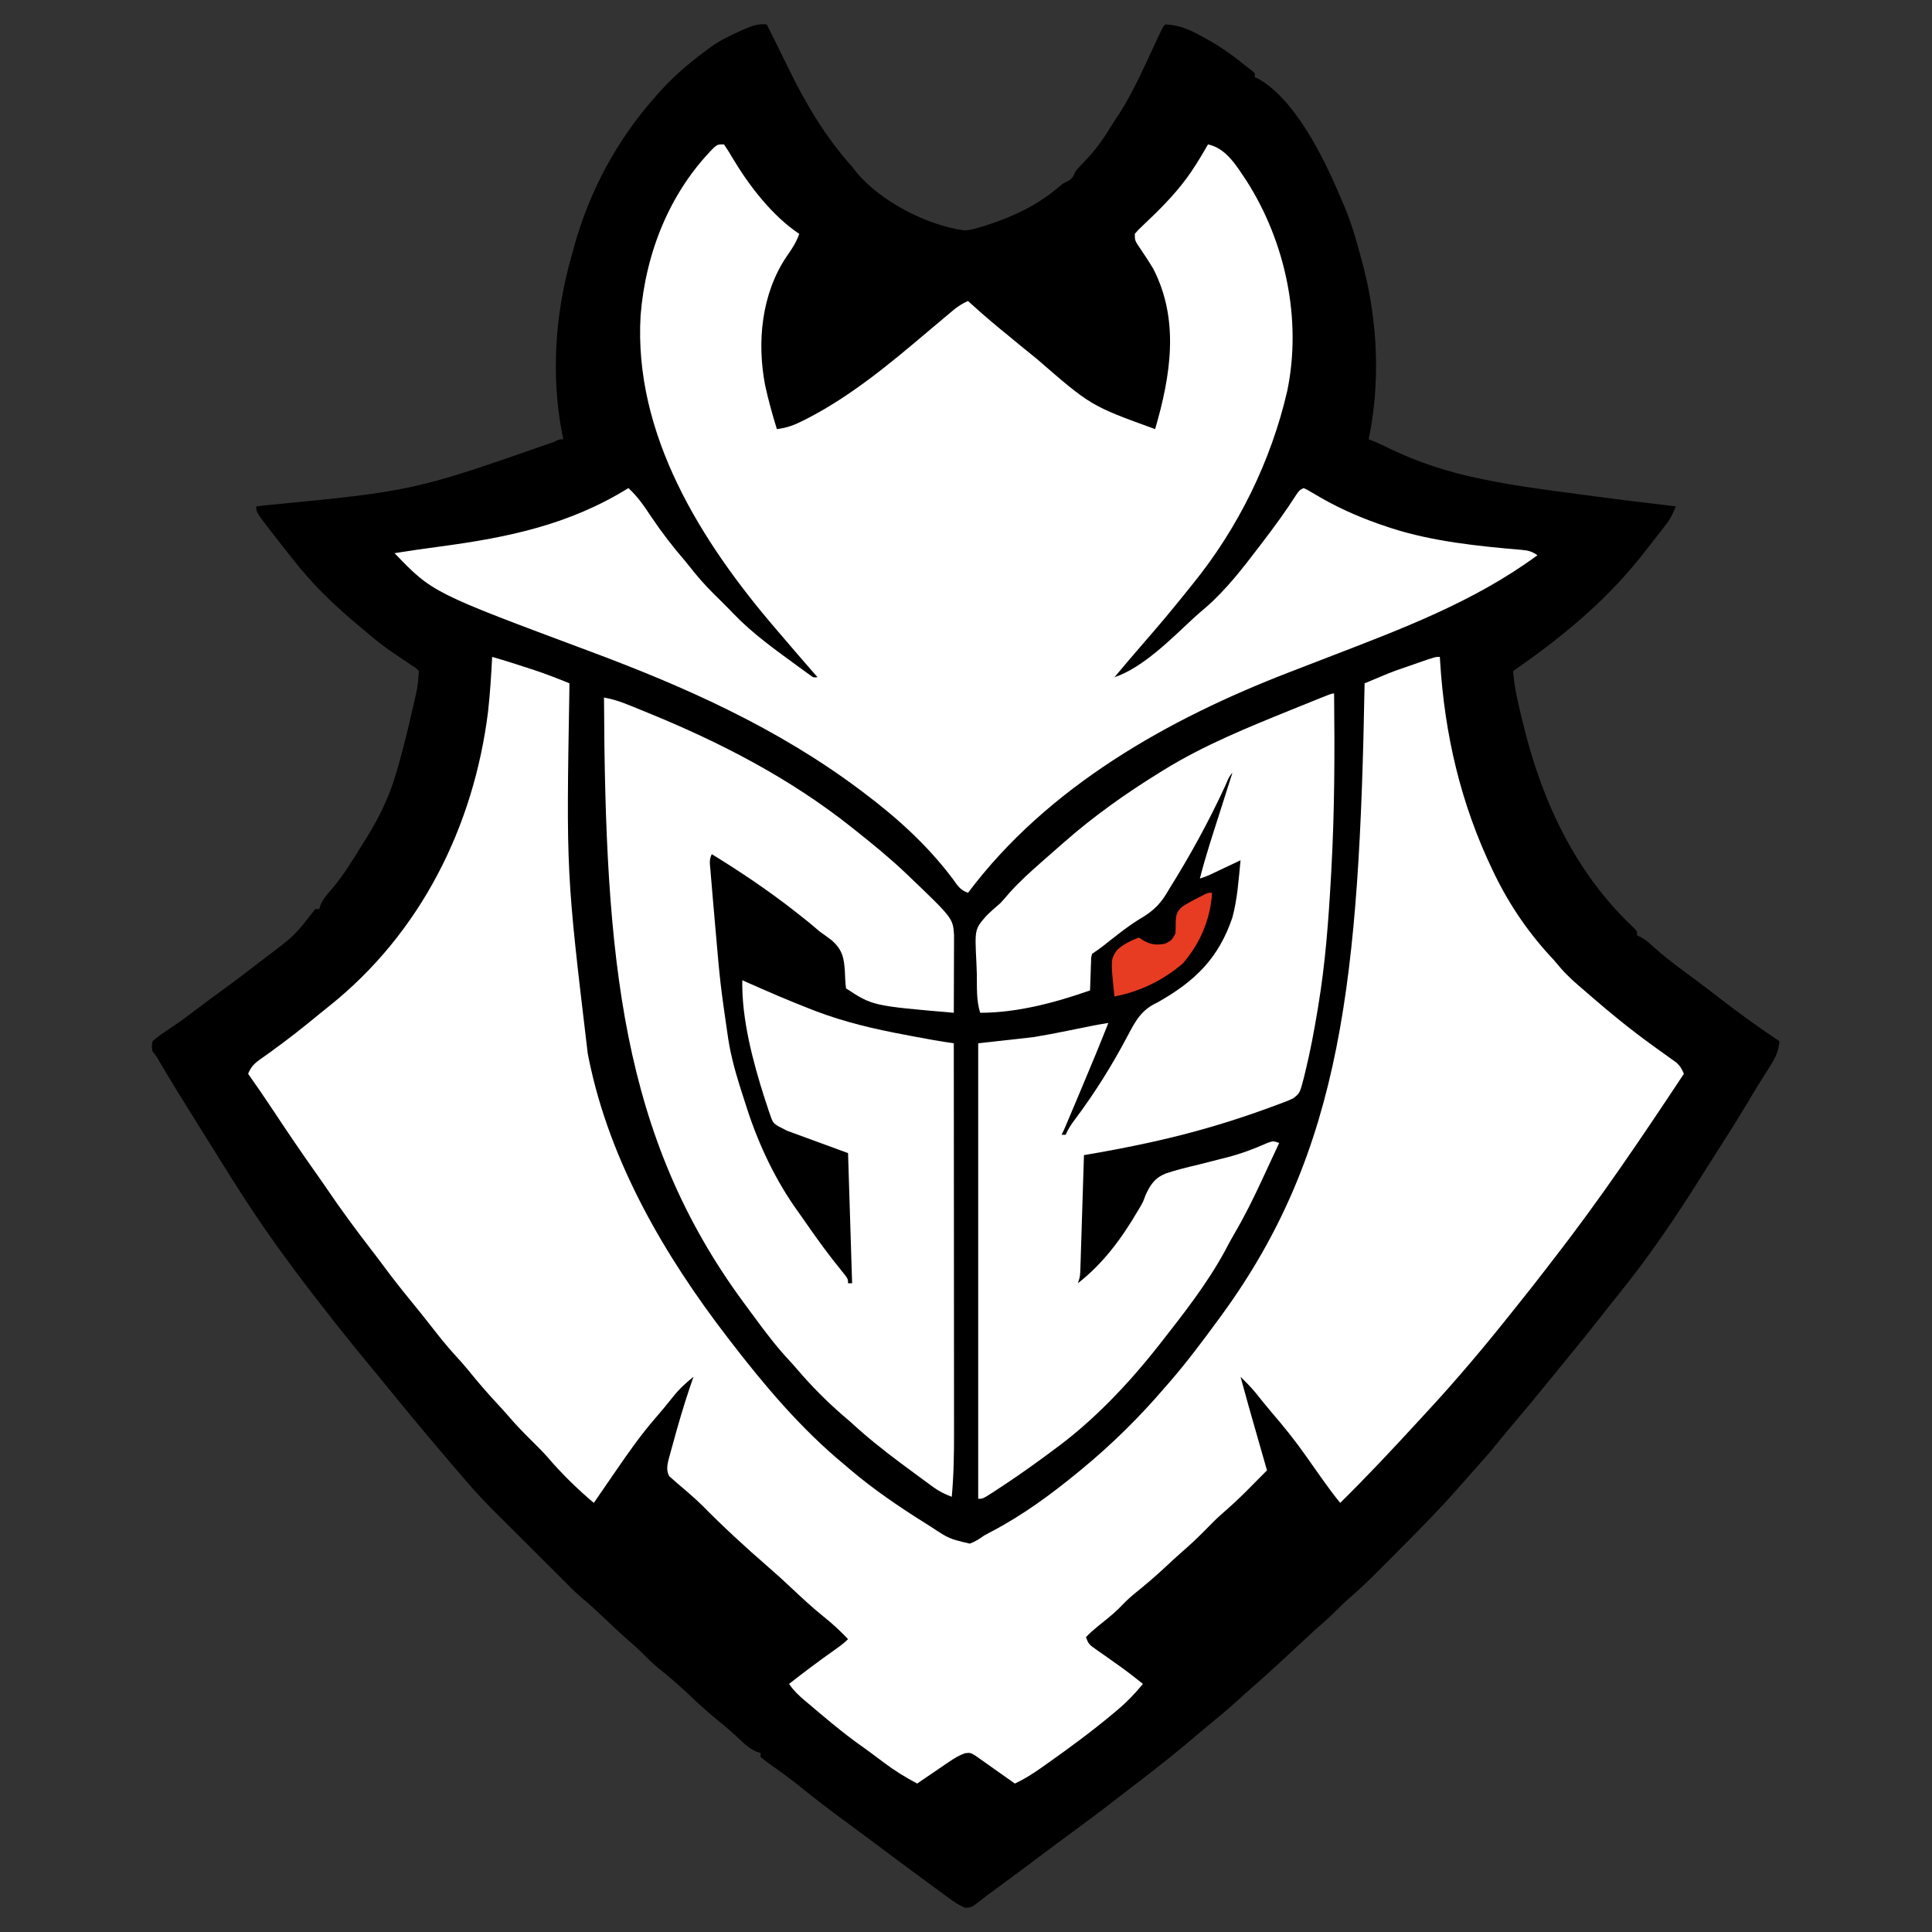
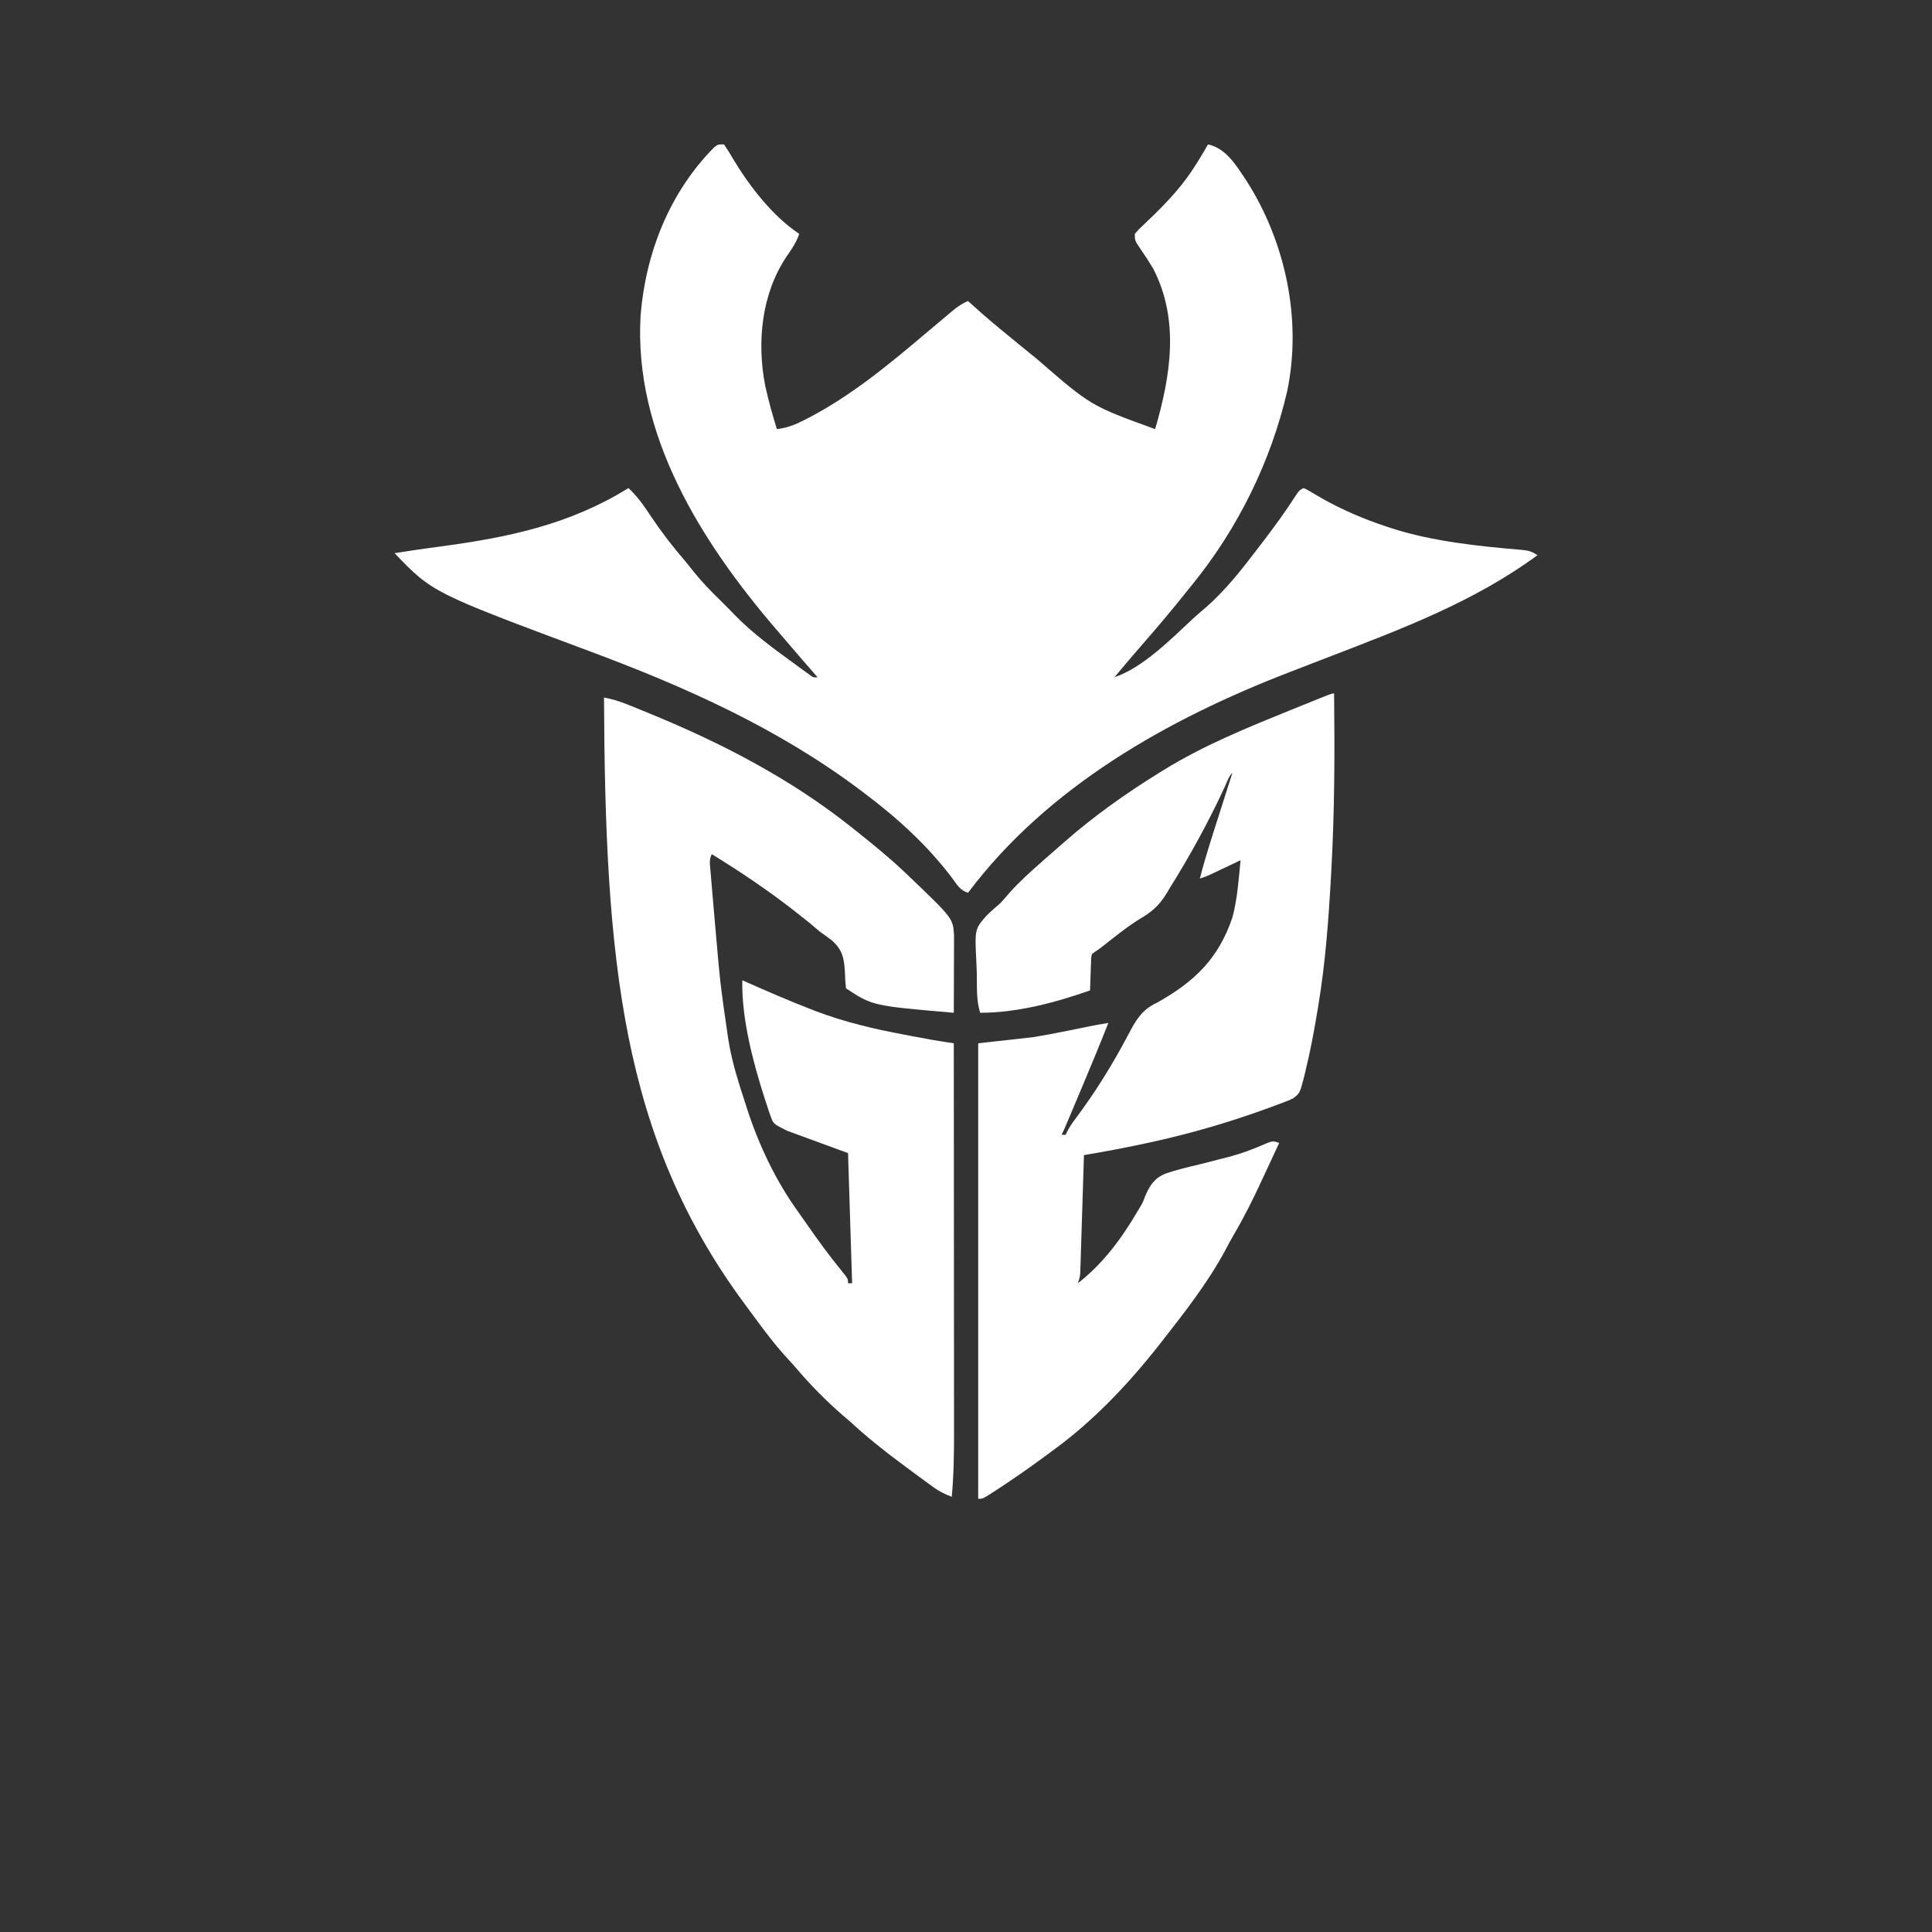
<svg xmlns="http://www.w3.org/2000/svg" version="1.1" width="950" height="950">
  <rect width="100%" height="100%" fill="#333333" stroke="none" />
-   <path d="M0 0 C0.762 1.523 1.523 3.046 2.284 4.57 C2.985 5.971 3.688 7.372 4.392 8.772 C6.479 12.931 8.537 17.102 10.559 21.293 C19.202 39.103 28.806 55.201 42 70 C42.669 70.861 43.338 71.722 44.027 72.609 C55.804 86.881 78.882 98.965 97.352 101.297 C99.741 101.168 101.702 100.691 104 100 C105.253 99.624 106.506 99.247 107.797 98.859 C121.056 94.613 133.361 88.844 143.949 79.664 C146 78 146 78 148.145 77.023 C150.541 75.702 150.817 74.447 152 72 C153.7 70.103 155.417 68.265 157.188 66.438 C162.275 61.036 166.2 55.38 170 49 C171.144 47.27 172.29 45.54 173.438 43.812 C180.652 32.446 186.046 19.905 191.763 7.743 C192.17 6.88 192.577 6.018 192.996 5.129 C193.54 3.97 193.54 3.97 194.095 2.787 C195 1 195 1 196 0 C202.676 0.299 207.438 2.319 213.25 5.5 C214.079 5.945 214.908 6.39 215.762 6.848 C222.685 10.648 228.892 14.985 235 20 C235.931 20.704 236.861 21.408 237.82 22.133 C238.54 22.749 239.259 23.365 240 24 C240 24.66 240 25.32 240 26 C240.565 26.231 241.129 26.461 241.711 26.699 C260.768 37.528 274.882 67.652 283 87 C283.498 88.165 283.995 89.331 284.508 90.531 C287.989 99.04 290.419 107.803 292.75 116.688 C293.044 117.804 293.338 118.92 293.641 120.069 C300.51 147.076 301.715 176.685 296 204 C296.69 204.264 297.379 204.529 298.09 204.801 C301.321 206.132 304.422 207.654 307.562 209.188 C320.881 215.452 334.454 219.888 348.852 222.953 C350.064 223.211 351.276 223.47 352.524 223.736 C365.993 226.525 379.557 228.398 393.188 230.188 C395.643 230.519 398.098 230.852 400.553 231.186 C416.017 233.274 431.501 235.188 447 237 C445.717 240.315 444.456 243.006 442.277 245.82 C441.477 246.862 441.477 246.862 440.66 247.925 C439.807 249.014 439.807 249.014 438.938 250.125 C438.35 250.882 437.763 251.639 437.158 252.419 C435.447 254.619 433.725 256.811 432 259 C431.196 260.024 430.391 261.047 429.562 262.102 C411.611 284.474 390.463 301.724 367 318 C367.651 326.477 369.654 334.583 371.688 342.812 C371.867 343.544 372.047 344.275 372.232 345.028 C381.47 382.574 397.826 417.493 426.566 444.441 C428 446 428 446 428 448 C428.574 448.254 429.149 448.508 429.74 448.77 C432.255 450.139 434.062 451.726 436.156 453.676 C440.732 457.823 445.529 461.53 450.5 465.188 C452.268 466.499 454.034 467.812 455.801 469.125 C457.113 470.1 457.113 470.1 458.452 471.094 C462.228 473.918 465.956 476.804 469.688 479.688 C478.892 486.775 488.334 493.556 498 500 C497.558 505.828 495.073 509.649 492 514.438 C490.985 516.056 489.971 517.674 488.957 519.293 C488.453 520.093 487.948 520.892 487.428 521.716 C485.46 524.863 483.575 528.055 481.688 531.25 C476.818 539.426 471.675 547.427 466.547 555.441 C464.31 558.938 462.089 562.444 459.891 565.965 C447.026 586.56 433.323 606.739 417.969 625.574 C415.545 628.561 413.18 631.594 410.812 634.625 C404.645 642.5 398.33 650.255 392 658 C391.172 659.013 390.345 660.026 389.492 661.07 C388.03 662.859 386.566 664.647 385.102 666.434 C383.677 668.173 382.255 669.916 380.836 671.66 C376.315 677.212 371.729 682.703 367.091 688.157 C364.141 691.632 361.244 695.144 358.375 698.688 C354.748 703.143 350.973 707.432 347.105 711.68 C345.271 713.702 343.472 715.747 341.688 717.812 C331.896 729.011 321.538 739.622 311.008 750.123 C308.736 752.389 306.469 754.661 304.203 756.934 C302.735 758.401 301.266 759.869 299.797 761.336 C299.132 762.003 298.467 762.67 297.782 763.357 C293.922 767.198 289.958 770.857 285.818 774.396 C283.966 776.03 282.228 777.737 280.5 779.5 C278.242 781.793 275.94 783.964 273.5 786.062 C269.464 789.542 265.575 793.169 261.688 796.812 C253.575 804.412 245.412 811.944 237.016 819.23 C234.714 821.251 232.452 823.313 230.188 825.375 C225.871 829.27 221.426 832.969 216.906 836.625 C214.346 838.717 211.823 840.842 209.31 842.989 C202.034 849.205 194.57 855.148 187 861 C186.448 861.427 185.896 861.853 185.328 862.293 C182.62 864.384 179.907 866.47 177.191 868.551 C175.11 870.146 173.036 871.748 170.965 873.355 C163.797 878.911 156.53 884.319 149.22 889.687 C144.125 893.429 139.051 897.198 134 901 C128.003 905.512 121.979 909.985 115.938 914.438 C115.152 915.017 114.366 915.596 113.557 916.193 C112.069 917.289 110.577 918.379 109.082 919.464 C107.722 920.468 106.381 921.497 105.063 922.555 C100.692 925.98 100.692 925.98 97.445 926.074 C94.289 924.688 91.617 922.87 88.875 920.812 C88.277 920.375 87.68 919.937 87.064 919.486 C85.747 918.52 84.434 917.549 83.123 916.576 C80.896 914.923 78.66 913.283 76.422 911.645 C68.262 905.663 60.143 899.627 52.061 893.54 C48.494 890.856 44.912 888.197 41.309 885.562 C33.22 879.649 25.224 873.679 17.455 867.35 C12.31 863.181 6.989 859.28 1.569 855.476 C0.012 854.364 -1.499 853.188 -3 852 C-3 851.34 -3 850.68 -3 850 C-3.719 849.764 -4.439 849.528 -5.18 849.285 C-8.475 847.784 -10.507 845.934 -13.125 843.438 C-16.724 840.058 -20.385 836.825 -24.25 833.75 C-29.56 829.471 -34.486 824.853 -39.435 820.169 C-44.011 815.86 -48.734 811.873 -53.645 807.949 C-56.35 805.71 -58.79 803.309 -61.221 800.779 C-62.984 799.016 -64.809 797.389 -66.699 795.766 C-71.657 791.458 -76.412 786.949 -81.176 782.43 C-84.116 779.654 -87.05 776.913 -90.18 774.352 C-92.376 772.52 -94.383 770.651 -96.391 768.623 C-98.386 766.61 -100.395 764.612 -102.404 762.612 C-106.56 758.471 -110.715 754.329 -114.867 750.184 C-117.369 747.688 -119.871 745.193 -122.375 742.7 C-125.281 739.807 -128.184 736.909 -131.086 734.012 C-131.975 733.128 -132.863 732.245 -133.779 731.334 C-138.728 726.385 -143.47 721.335 -148 716 C-148.973 714.871 -149.947 713.742 -150.922 712.613 C-151.865 711.514 -152.808 710.413 -153.75 709.312 C-154.26 708.717 -154.77 708.121 -155.296 707.507 C-163.637 697.756 -171.904 687.956 -180 678 C-184.724 672.214 -189.461 666.439 -194.215 660.677 C-199.865 653.828 -205.497 646.969 -211 640 C-211.408 639.484 -211.816 638.968 -212.236 638.437 C-226.092 620.896 -239.572 603.156 -252 584.562 C-252.391 583.978 -252.782 583.394 -253.185 582.792 C-259.353 573.524 -265.23 564.067 -271.125 554.625 C-272.094 553.073 -272.094 553.073 -273.083 551.49 C-291.245 522.39 -291.245 522.39 -298.375 510.351 C-299.968 507.514 -299.968 507.514 -302 505 C-302.438 502.723 -302.438 502.723 -302 500 C-300.013 498.209 -298.228 496.866 -296 495.438 C-294.711 494.566 -293.423 493.692 -292.137 492.816 C-291.459 492.36 -290.782 491.904 -290.083 491.434 C-286.579 489.022 -283.201 486.446 -279.812 483.875 C-275.341 480.5 -270.857 477.151 -266.312 473.875 C-261.17 470.153 -256.124 466.316 -251.113 462.418 C-249.247 460.968 -247.372 459.53 -245.48 458.113 C-232.089 448.025 -232.089 448.025 -222 435 C-221.34 435 -220.68 435 -220 435 C-219.794 434.319 -219.588 433.639 -219.375 432.938 C-217.884 429.752 -216.095 427.687 -213.771 425.09 C-207.92 418.184 -203.19 410.306 -198.438 402.625 C-197.899 401.769 -197.361 400.913 -196.807 400.031 C-190.391 389.686 -185.402 379.409 -182.062 367.688 C-181.732 366.55 -181.401 365.413 -181.061 364.242 C-178.411 354.916 -176.139 345.516 -174 336.062 C-173.846 335.385 -173.692 334.707 -173.534 334.009 C-171.661 326.079 -171.661 326.079 -171 318 C-172.383 316.492 -172.383 316.492 -174.332 315.301 C-175.043 314.819 -175.753 314.337 -176.485 313.84 C-177.253 313.336 -178.021 312.832 -178.812 312.312 C-180.39 311.239 -181.966 310.162 -183.539 309.082 C-184.694 308.292 -184.694 308.292 -185.872 307.487 C-190.478 304.269 -194.73 300.643 -199 297 C-200.131 296.054 -201.263 295.109 -202.395 294.164 C-213.693 284.678 -223.891 274.649 -233 263 C-233.557 262.293 -234.114 261.586 -234.688 260.857 C-236.567 258.471 -238.441 256.08 -240.312 253.688 C-240.912 252.922 -241.511 252.157 -242.128 251.369 C-251 239.955 -251 239.955 -251 237 C-249.791 236.85 -248.582 236.699 -247.336 236.544 C-173.671 229.447 -173.671 229.447 -104.52 205.25 C-102 204 -102 204 -100 204 C-100.217 202.965 -100.433 201.93 -100.656 200.863 C-106.146 172.255 -103.969 141.896 -96 114 C-95.54 112.313 -95.08 110.625 -94.621 108.938 C-87.215 82.397 -74.142 57.776 -56 37 C-55.339 36.231 -55.339 36.231 -54.666 35.446 C-47.224 26.827 -39.183 19.714 -30 13 C-29.233 12.416 -28.466 11.832 -27.676 11.23 C-23.011 7.863 -17.981 5.472 -12.75 3.125 C-12.064 2.814 -11.377 2.503 -10.67 2.183 C-6.987 0.593 -4.026 -0.39 0 0 Z " fill="#000000" transform="translate(377,12)" />
-   <path d="M0 0 C6.382 1.828 12.697 3.854 19 5.938 C19.735 6.178 20.469 6.419 21.226 6.667 C26.91 8.558 32.459 10.727 38 13 C37.984 14.801 37.984 14.801 37.968 16.638 C36.433 106.251 36.433 106.251 47 195 C47.178 195.898 47.355 196.795 47.538 197.72 C57.814 248.259 84.817 294.553 116 335 C116.626 335.815 116.626 335.815 117.264 336.646 C133.83 358.178 151.982 379.676 173 397 C174.064 397.913 175.128 398.825 176.191 399.738 C187.754 409.527 200.174 417.957 213 426 C213.914 426.576 214.828 427.153 215.77 427.747 C224.692 433.635 224.692 433.635 234.832 436.027 C237.593 435.043 239.599 433.686 242 432 C243.188 431.344 244.386 430.705 245.59 430.078 C260.831 422.072 274.726 411.912 288 401 C288.57 400.535 289.14 400.069 289.727 399.59 C304.592 387.358 318.508 373.643 331 359 C331.846 358.036 332.691 357.072 333.562 356.078 C341.878 346.429 349.476 336.273 357 326 C357.538 325.267 358.076 324.535 358.63 323.78 C418.06 242.458 426.405 157.489 429 13 C441.667 7.664 441.667 7.664 447.133 5.762 C448.618 5.244 448.618 5.244 450.133 4.717 C451.614 4.207 451.614 4.207 453.125 3.688 C454.151 3.328 455.177 2.969 456.234 2.6 C463.741 0 463.741 0 466 0 C466.04 0.672 466.079 1.345 466.12 2.038 C468.343 38.216 476.252 72.253 492 105 C492.343 105.713 492.685 106.425 493.038 107.159 C500.603 122.649 510.156 136.467 522 149 C523.193 150.391 524.38 151.787 525.562 153.188 C529.069 157.196 532.934 160.573 537 164 C538.044 164.905 539.087 165.811 540.129 166.719 C549.789 175.112 559.666 183.156 570.035 190.66 C570.899 191.287 571.762 191.913 572.652 192.559 C574.355 193.791 576.065 195.015 577.78 196.23 C578.559 196.792 579.338 197.354 580.141 197.934 C580.837 198.429 581.533 198.925 582.251 199.435 C584.158 201.141 585.017 202.657 586 205 C565.542 235.903 544.775 266.745 522 296 C520.716 297.671 519.435 299.344 518.155 301.017 C513.514 307.075 508.786 313.057 504 319 C503.412 319.74 502.824 320.48 502.219 321.242 C488.509 338.496 474.357 355.365 459.368 371.523 C457.978 373.023 456.594 374.529 455.211 376.035 C442.735 389.615 430.142 403.06 417 416 C413.974 412.29 411.141 408.468 408.375 404.562 C407.941 403.954 407.507 403.346 407.06 402.719 C404.861 399.634 402.676 396.54 400.512 393.43 C395.159 385.775 389.432 378.611 383.323 371.549 C380.498 368.24 377.792 364.832 375.07 361.438 C372.841 358.813 370.464 356.404 368 354 C370.618 363.761 373.404 373.473 376.188 383.188 C376.656 384.824 377.124 386.46 377.592 388.096 C378.727 392.064 379.863 396.032 381 400 C378.504 402.525 376.003 405.044 373.5 407.562 C372.804 408.267 372.108 408.971 371.391 409.697 C367.346 413.761 363.201 417.622 358.857 421.363 C356.109 423.785 353.556 426.378 351 429 C347.183 432.864 343.32 436.58 339.18 440.102 C336.284 442.624 333.494 445.254 330.688 447.875 C325.76 452.467 320.669 456.771 315.414 460.988 C312.72 463.233 310.319 465.649 307.891 468.172 C304.61 471.344 301.016 474.138 297.453 476.984 C295.51 478.581 293.728 480.18 292 482 C293.14 485.421 293.856 485.885 296.719 487.891 C297.483 488.432 298.247 488.974 299.034 489.532 C299.848 490.099 300.661 490.666 301.5 491.25 C303.144 492.414 304.787 493.58 306.43 494.746 C307.22 495.305 308.009 495.865 308.823 496.441 C312.643 499.177 316.327 502.071 320 505 C316.206 509.639 312.276 513.773 307.688 517.625 C307.086 518.134 306.485 518.642 305.866 519.167 C295.089 528.195 283.8 536.529 272.312 544.625 C271.056 545.513 271.056 545.513 269.775 546.419 C265.635 549.307 261.597 551.906 257 554 C256.36 553.54 255.719 553.081 255.06 552.607 C252.155 550.535 249.234 548.486 246.312 546.438 C245.305 545.714 244.298 544.99 243.26 544.244 C242.283 543.564 241.307 542.884 240.301 542.184 C239.405 541.55 238.51 540.916 237.587 540.263 C235.103 538.796 235.103 538.796 232.486 539.104 C229.635 540.132 227.424 541.454 224.918 543.16 C223.521 544.103 223.521 544.103 222.096 545.064 C221.136 545.724 220.176 546.383 219.188 547.062 C218.208 547.726 217.229 548.389 216.221 549.072 C213.809 550.708 211.402 552.35 209 554 C203.217 550.932 197.845 547.636 192.625 543.688 C191.321 542.715 190.016 541.742 188.711 540.77 C188.08 540.297 187.45 539.825 186.8 539.338 C184.307 537.484 181.777 535.682 179.25 533.875 C173.648 529.799 168.303 525.455 163 521 C162.407 520.504 161.813 520.007 161.202 519.496 C159.296 517.899 157.397 516.294 155.5 514.688 C154.9 514.184 154.3 513.68 153.682 513.161 C150.731 510.643 148.168 508.26 146 505 C153.384 499.235 160.835 493.607 168.504 488.225 C170.83 486.587 172.984 485.016 175 483 C171.229 478.998 167.299 475.369 163 471.938 C157.539 467.546 152.447 462.829 147.349 458.024 C143.585 454.477 139.784 450.996 135.867 447.617 C124.644 437.897 113.704 427.807 103.273 417.242 C101.181 415.178 99.038 413.231 96.812 411.312 C96.181 410.762 95.549 410.212 94.898 409.645 C93.582 408.504 92.252 407.377 90.914 406.262 C90.262 405.68 89.61 405.099 88.938 404.5 C88.348 403.995 87.759 403.489 87.152 402.969 C84.978 399.253 86.681 395.272 87.67 391.334 C88.496 388.212 89.366 385.106 90.25 382 C90.561 380.896 90.873 379.792 91.194 378.655 C93.559 370.35 96.127 362.143 99 354 C95.126 357.095 91.896 360.087 88.812 364 C85.958 367.579 83.064 371.097 80.055 374.548 C73.072 382.598 67.025 391.222 61 400 C59.933 401.547 58.865 403.094 57.797 404.641 C55.19 408.421 52.592 412.209 50 416 C41.667 409.002 33.999 401.443 26.941 393.16 C24.399 390.331 21.705 387.673 19 385 C15.116 381.158 11.374 377.276 7.832 373.113 C5.951 370.943 4.01 368.835 2.056 366.73 C-2.78 361.518 -7.369 356.179 -11.828 350.637 C-13.938 348.076 -16.129 345.629 -18.375 343.188 C-22.353 338.818 -26.009 334.264 -29.628 329.599 C-33.225 324.966 -36.909 320.412 -40.625 315.875 C-45.024 310.487 -49.3 305.037 -53.434 299.441 C-55.499 296.654 -57.606 293.901 -59.723 291.152 C-67.3 281.302 -74.635 271.374 -81.585 261.074 C-83.668 258.02 -85.804 255.004 -87.935 251.984 C-94.585 242.559 -101.045 233.018 -107.407 223.396 C-111.511 217.196 -115.704 211.069 -120 205 C-118.607 201.691 -117.13 200.066 -114.211 198.004 C-113.058 197.176 -113.058 197.176 -111.881 196.331 C-111.054 195.747 -110.227 195.164 -109.375 194.562 C-100.905 188.46 -92.756 182.073 -84.719 175.415 C-83.188 174.155 -81.64 172.916 -80.09 171.68 C-35.307 135.932 -9.028 83.551 -1.999 26.801 C-1.009 17.895 -0.463 8.947 0 0 Z " fill="#FFFFFF" transform="translate(242,323)" />
  <path d="M0 0 C1.629 2.367 3.072 4.703 4.5 7.188 C12.562 20.6 23.859 35.239 37 44 C35.522 48.253 33.331 51.514 30.75 55.188 C18.443 73.48 16.109 97.235 20.25 118.562 C21.825 125.803 23.821 132.92 26 140 C30.933 139.439 34.935 137.864 39.312 135.625 C40.005 135.273 40.697 134.922 41.41 134.56 C62.934 123.362 81.729 107.717 100.145 92.105 C103.771 89.034 107.405 85.972 111.062 82.938 C111.92 82.225 112.777 81.512 113.66 80.777 C115.724 79.21 117.641 78.051 120 77 C120.594 77.545 121.189 78.091 121.801 78.652 C128.034 84.323 134.45 89.702 141 95 C142.688 96.396 144.375 97.792 146.062 99.188 C148.038 100.796 150.017 102.401 152 104 C152.633 104.512 153.265 105.024 153.917 105.551 C180.387 128.538 180.387 128.538 212 140 C219.618 113.831 224.134 86.341 211 61 C209.076 57.815 207.053 54.698 204.947 51.631 C202 47.296 202 47.296 202 44 C203.677 42.046 203.677 42.046 206.023 39.824 C206.875 39.003 207.727 38.182 208.605 37.335 C209.519 36.462 210.433 35.588 211.375 34.688 C219.295 26.948 226.132 19.399 232 10 C232.951 8.476 232.951 8.476 233.922 6.922 C235.316 4.632 236.678 2.332 238 0 C247.03 1.906 252.158 10.798 257 18 C276.135 48.044 284.22 86.107 276.975 121.165 C269.041 155.653 252.771 188.721 230.493 216.16 C228.943 218.07 227.405 219.99 225.867 221.91 C219.467 229.876 212.891 237.665 206.168 245.359 C201.377 250.848 196.691 256.426 192 262 C205.939 257.354 219.929 243.14 230.555 233.258 C232.659 231.315 234.806 229.464 237 227.625 C246.93 218.949 255.045 208.45 263 198 C263.502 197.344 264.004 196.688 264.521 196.013 C270.467 188.235 276.209 180.418 281.477 172.16 C283 170 283 170 285 169 C286.73 169.769 286.73 169.769 288.832 171.027 C289.62 171.486 290.407 171.945 291.219 172.417 C292.075 172.919 292.931 173.421 293.812 173.938 C304.176 179.808 314.701 184.265 326 188 C326.734 188.244 327.468 188.489 328.224 188.741 C348.447 195.251 370.953 197.577 392.065 199.368 C395.498 199.684 397.045 200.03 400 202 C368.858 224.943 333.208 238.248 297.375 252.062 C296.087 252.56 294.799 253.057 293.511 253.554 C292.874 253.8 292.238 254.046 291.582 254.299 C290.3 254.794 289.018 255.29 287.736 255.785 C287.104 256.029 286.472 256.273 285.82 256.525 C285.189 256.769 284.558 257.012 283.908 257.264 C282.004 257.998 280.1 258.731 278.195 259.463 C218.31 282.541 159.14 315.868 120 368 C116.134 366.711 114.796 364.356 112.5 361.188 C100.212 344.778 85.321 331.299 69 319 C68.394 318.542 67.788 318.085 67.164 317.613 C26.588 287.109 -18.856 266.806 -66.179 249.183 C-143.375 220.385 -143.375 220.385 -162 201 C-154.463 199.793 -146.918 198.708 -139.352 197.703 C-106.038 193.248 -75.986 186.984 -47 169 C-42.428 173.183 -39.214 177.907 -35.812 183.062 C-30.609 190.81 -25.104 197.936 -19 205 C-17.454 206.913 -15.912 208.83 -14.375 210.75 C-10.52 215.477 -6.396 219.779 -2 224 C3 229 3 229 4.812 230.918 C14.108 240.572 24.957 248.312 35.75 256.188 C36.537 256.765 37.324 257.342 38.135 257.937 C38.869 258.467 39.603 258.997 40.359 259.543 C41.014 260.018 41.668 260.492 42.343 260.981 C43.96 262.175 43.96 262.175 46 262 C45.634 261.585 45.268 261.17 44.891 260.742 C39.384 254.475 33.955 248.143 28.538 241.799 C27.546 240.639 26.554 239.48 25.56 238.322 C-11.15 195.534 -44.524 142.609 -41 84 C-38.513 53.299 -26.712 23.548 -4.945 1.547 C-3 0 -3 0 0 0 Z " fill="#FFFFFF" transform="translate(356,71)" />
  <path d="M0 0 C6.702 1.123 12.862 3.957 19.125 6.5 C19.821 6.782 20.516 7.064 21.233 7.354 C57.187 21.998 91.564 39.742 122 64 C122.645 64.514 123.29 65.027 123.955 65.556 C132.184 72.129 140.358 78.743 148 86 C148.539 86.511 149.077 87.023 149.632 87.55 C171.587 108.541 171.587 108.541 172.12 116.879 C172.118 117.583 172.116 118.287 172.114 119.012 C172.113 119.813 172.113 120.614 172.113 121.439 C172.108 122.298 172.103 123.157 172.098 124.043 C172.096 125.368 172.096 125.368 172.093 126.721 C172.088 129.543 172.075 132.365 172.062 135.188 C172.057 137.101 172.053 139.014 172.049 140.928 C172.038 145.619 172.021 150.309 172 155 C132.065 151.572 132.065 151.572 119 143 C118.663 140.113 118.51 137.393 118.438 134.5 C117.99 127.911 117.199 124.028 112.062 119.438 C110.069 117.922 108.048 116.441 106 115 C104.346 113.613 102.701 112.217 101.062 110.812 C99.051 109.194 97.033 107.59 95 106 C94.313 105.462 93.627 104.925 92.919 104.371 C80.113 94.415 66.812 85.497 53 77 C51.603 79.795 52.085 81.801 52.342 84.914 C52.443 86.163 52.544 87.413 52.648 88.7 C52.766 90.08 52.885 91.46 53.004 92.84 C53.124 94.267 53.243 95.695 53.362 97.122 C53.751 101.728 54.155 106.333 54.562 110.938 C54.665 112.103 54.665 112.103 54.769 113.293 C57.132 140.617 57.132 140.617 61.062 167.75 C61.283 169.02 61.504 170.289 61.731 171.597 C63.449 180.639 66.131 189.274 69 198 C69.448 199.393 69.895 200.786 70.341 202.179 C76.199 220.205 84.542 237.831 95.692 253.187 C97.123 255.17 98.514 257.178 99.902 259.191 C105.247 266.909 110.758 274.439 116.699 281.711 C120 285.794 120 285.794 120 288 C120.66 288 121.32 288 122 288 C121.34 266.88 120.68 245.76 120 224 C110.1 220.37 100.2 216.74 90 213 C83.24 209.62 83.24 209.62 81.875 205.695 C81.564 204.816 81.253 203.937 80.932 203.031 C80.625 202.072 80.317 201.113 80 200.125 C79.665 199.124 79.331 198.122 78.986 197.09 C73.233 179.131 67.622 157.978 68 139 C68.587 139.261 69.174 139.522 69.778 139.791 C80.396 144.5 91.034 149.138 101.875 153.312 C102.644 153.613 103.412 153.913 104.204 154.223 C118.347 159.581 132.793 162.987 147.625 165.75 C149.223 166.055 150.82 166.361 152.418 166.668 C158.931 167.91 165.431 169.078 172 170 C172.023 197.008 172.041 224.017 172.052 251.025 C172.057 263.567 172.064 276.108 172.075 288.649 C172.085 299.585 172.092 310.52 172.094 321.455 C172.095 327.241 172.098 333.028 172.106 338.814 C172.113 344.269 172.115 349.724 172.113 355.179 C172.113 357.172 172.115 359.166 172.119 361.16 C172.139 371.826 171.979 382.37 171 393 C167.746 391.735 164.997 390.476 162.172 388.418 C161.108 387.648 161.108 387.648 160.023 386.862 C159.273 386.31 158.523 385.757 157.75 385.188 C156.571 384.326 156.571 384.326 155.367 383.446 C152.905 381.64 150.451 379.822 148 378 C146.843 377.14 146.843 377.14 145.662 376.262 C137.084 369.858 128.847 363.295 121 356 C119.732 354.913 118.462 353.829 117.188 352.75 C109.158 345.749 101.536 338.055 94.652 329.926 C93.466 328.543 92.245 327.189 91.004 325.855 C84.646 319.022 79.1 311.7 73.596 304.178 C71.994 301.992 70.38 299.814 68.766 297.637 C8.459 215.798 0.567 129.061 0 0 Z " fill="#FFFFFF" transform="translate(297,343)" />
  <path d="M0 0 C0.329 29.118 0.254 58.107 -1.375 87.188 C-1.47 88.904 -1.47 88.904 -1.567 90.656 C-2.75 111.681 -4.291 132.59 -7.75 153.375 C-7.878 154.158 -8.007 154.942 -8.139 155.749 C-9.822 165.957 -11.717 176.074 -14.188 186.125 C-14.425 187.101 -14.663 188.078 -14.907 189.083 C-16.837 196.475 -16.837 196.475 -20 199 C-22.131 200.04 -22.131 200.04 -24.629 200.98 C-26.036 201.513 -26.036 201.513 -27.472 202.057 C-28.492 202.43 -29.512 202.803 -30.562 203.188 C-32.172 203.779 -32.172 203.779 -33.813 204.383 C-51.799 210.903 -69.894 216.174 -88.562 220.312 C-89.307 220.478 -90.052 220.643 -90.819 220.813 C-101.498 223.164 -112.219 225.172 -123 227 C-123.023 227.745 -123.046 228.49 -123.069 229.258 C-123.285 236.276 -123.505 243.295 -123.73 250.314 C-123.846 253.922 -123.96 257.53 -124.07 261.139 C-124.176 264.621 -124.287 268.103 -124.401 271.584 C-124.464 273.56 -124.523 275.536 -124.582 277.512 C-124.622 278.713 -124.662 279.914 -124.703 281.152 C-124.736 282.211 -124.769 283.27 -124.804 284.361 C-125 287 -125 287 -126 290 C-113.662 280.421 -104.444 267.96 -96.633 254.582 C-96.199 253.866 -95.766 253.149 -95.319 252.411 C-93.908 249.958 -93.908 249.958 -92.845 247.003 C-90.503 241.664 -88.223 238.226 -82.747 236.016 C-77.418 234.214 -71.971 232.915 -66.5 231.625 C-62.798 230.696 -59.102 229.742 -55.406 228.789 C-54.513 228.565 -53.62 228.341 -52.7 228.111 C-45.775 226.333 -39.345 223.921 -32.818 221.017 C-30 220 -30 220 -27 221 C-29.124 225.589 -31.257 230.175 -33.396 234.757 C-34.12 236.31 -34.841 237.863 -35.561 239.417 C-39.777 248.529 -44.187 257.398 -49.28 266.053 C-50.854 268.75 -52.32 271.475 -53.75 274.25 C-62.47 290.244 -73.795 304.702 -85 319 C-85.466 319.595 -85.931 320.189 -86.411 320.802 C-101.303 339.694 -118.513 357.843 -138 372 C-139.422 373.054 -140.844 374.109 -142.266 375.164 C-149.867 380.765 -157.591 386.155 -165.5 391.312 C-166.586 392.024 -166.586 392.024 -167.695 392.75 C-172.752 396 -172.752 396 -175 396 C-175 322.08 -175 248.16 -175 172 C-166.09 171.01 -157.18 170.02 -148 169 C-142.351 168.037 -136.786 167.047 -131.188 165.875 C-129.868 165.607 -128.548 165.34 -127.229 165.074 C-124.851 164.594 -122.474 164.109 -120.098 163.617 C-117.074 163.015 -114.045 162.49 -111 162 C-115.269 172.814 -119.712 183.547 -124.234 194.257 C-125.33 196.854 -126.424 199.451 -127.518 202.049 C-128.216 203.706 -128.915 205.363 -129.613 207.02 C-129.939 207.793 -130.265 208.567 -130.601 209.364 C-132.884 214.768 -132.884 214.768 -134 217 C-133.34 217 -132.68 217 -132 217 C-131.723 216.413 -131.447 215.827 -131.161 215.222 C-130.058 213.11 -128.859 211.338 -127.418 209.445 C-117.636 196.375 -109.064 182.678 -101.465 168.223 C-97.598 160.898 -94.74 155.558 -87 152 C-68.68 141.711 -56.906 130.473 -50.031 110.219 C-47.542 101.09 -46.929 91.389 -46 82 C-47.192 82.566 -48.385 83.132 -49.613 83.715 C-51.18 84.456 -52.746 85.197 -54.312 85.938 C-55.098 86.311 -55.884 86.684 -56.693 87.068 C-57.451 87.426 -58.208 87.784 -58.988 88.152 C-59.685 88.482 -60.381 88.812 -61.099 89.152 C-63 90 -63 90 -66 91 C-63.245 80.131 -59.722 69.489 -56.312 58.812 C-55.7 56.887 -55.087 54.962 -54.475 53.037 C-52.985 48.357 -51.493 43.678 -50 39 C-51.845 40.845 -52.6 43.384 -53.678 45.726 C-61.668 63.061 -70.877 79.819 -81 96 C-81.568 96.954 -82.137 97.908 -82.723 98.891 C-86.296 104.534 -89.927 107.605 -95.68 110.938 C-102.231 115.007 -108.202 119.945 -114.273 124.691 C-115.806 125.853 -117.4 126.933 -119 128 C-119.505 129.924 -119.505 129.924 -119.512 132.133 C-119.547 132.938 -119.583 133.744 -119.619 134.574 C-119.653 135.837 -119.653 135.837 -119.688 137.125 C-119.722 137.974 -119.756 138.824 -119.791 139.699 C-119.874 141.799 -119.938 143.899 -120 146 C-137.063 151.984 -155.749 157 -174 157 C-176.015 150.956 -175.551 144.108 -175.68 137.77 C-175.726 135.98 -175.794 134.191 -175.885 132.403 C-176.702 115.965 -176.702 115.965 -171.231 109.589 C-168.937 107.255 -166.482 105.131 -164 103 C-162.473 101.316 -160.968 99.611 -159.5 97.875 C-154.689 92.513 -149.407 87.751 -144 83 C-143.345 82.419 -142.69 81.837 -142.016 81.238 C-140.766 80.136 -139.511 79.039 -138.25 77.949 C-136.511 76.443 -134.784 74.921 -133.062 73.395 C-118.423 60.507 -102.58 49.248 -86 39 C-85.312 38.572 -84.625 38.145 -83.916 37.704 C-64.032 25.419 -42.6 16.754 -21 8 C-19.398 7.35 -19.398 7.35 -17.763 6.686 C-14.927 5.537 -12.089 4.392 -9.25 3.25 C-8.417 2.915 -7.583 2.58 -6.725 2.234 C-1.123 0 -1.123 0 0 0 Z " fill="#FFFFFF" transform="translate(656,341)" />
-   <path d="M0 0 C-0.797 13.017 -5.865 24.871 -14.312 34.688 C-24.075 43.088 -35.391 48.53 -48 51 C-49.915 32.894 -49.915 32.894 -46.822 28.22 C-43.685 25.289 -39.97 23.53 -36 22 C-34.886 22.727 -34.886 22.727 -33.75 23.469 C-30.008 25.552 -27.175 25.852 -23 25 C-19.837 23.338 -19.837 23.338 -18 20 C-17.903 18.21 -17.868 16.417 -17.875 14.625 C-17.724 10.758 -17.519 9.484 -14.645 6.801 C-11.82 5.021 -9.002 3.457 -6 2 C-4.896 1.414 -4.896 1.414 -3.77 0.816 C-2 0 -2 0 0 0 Z " fill="#E73B22" transform="translate(596,439)" />
</svg>